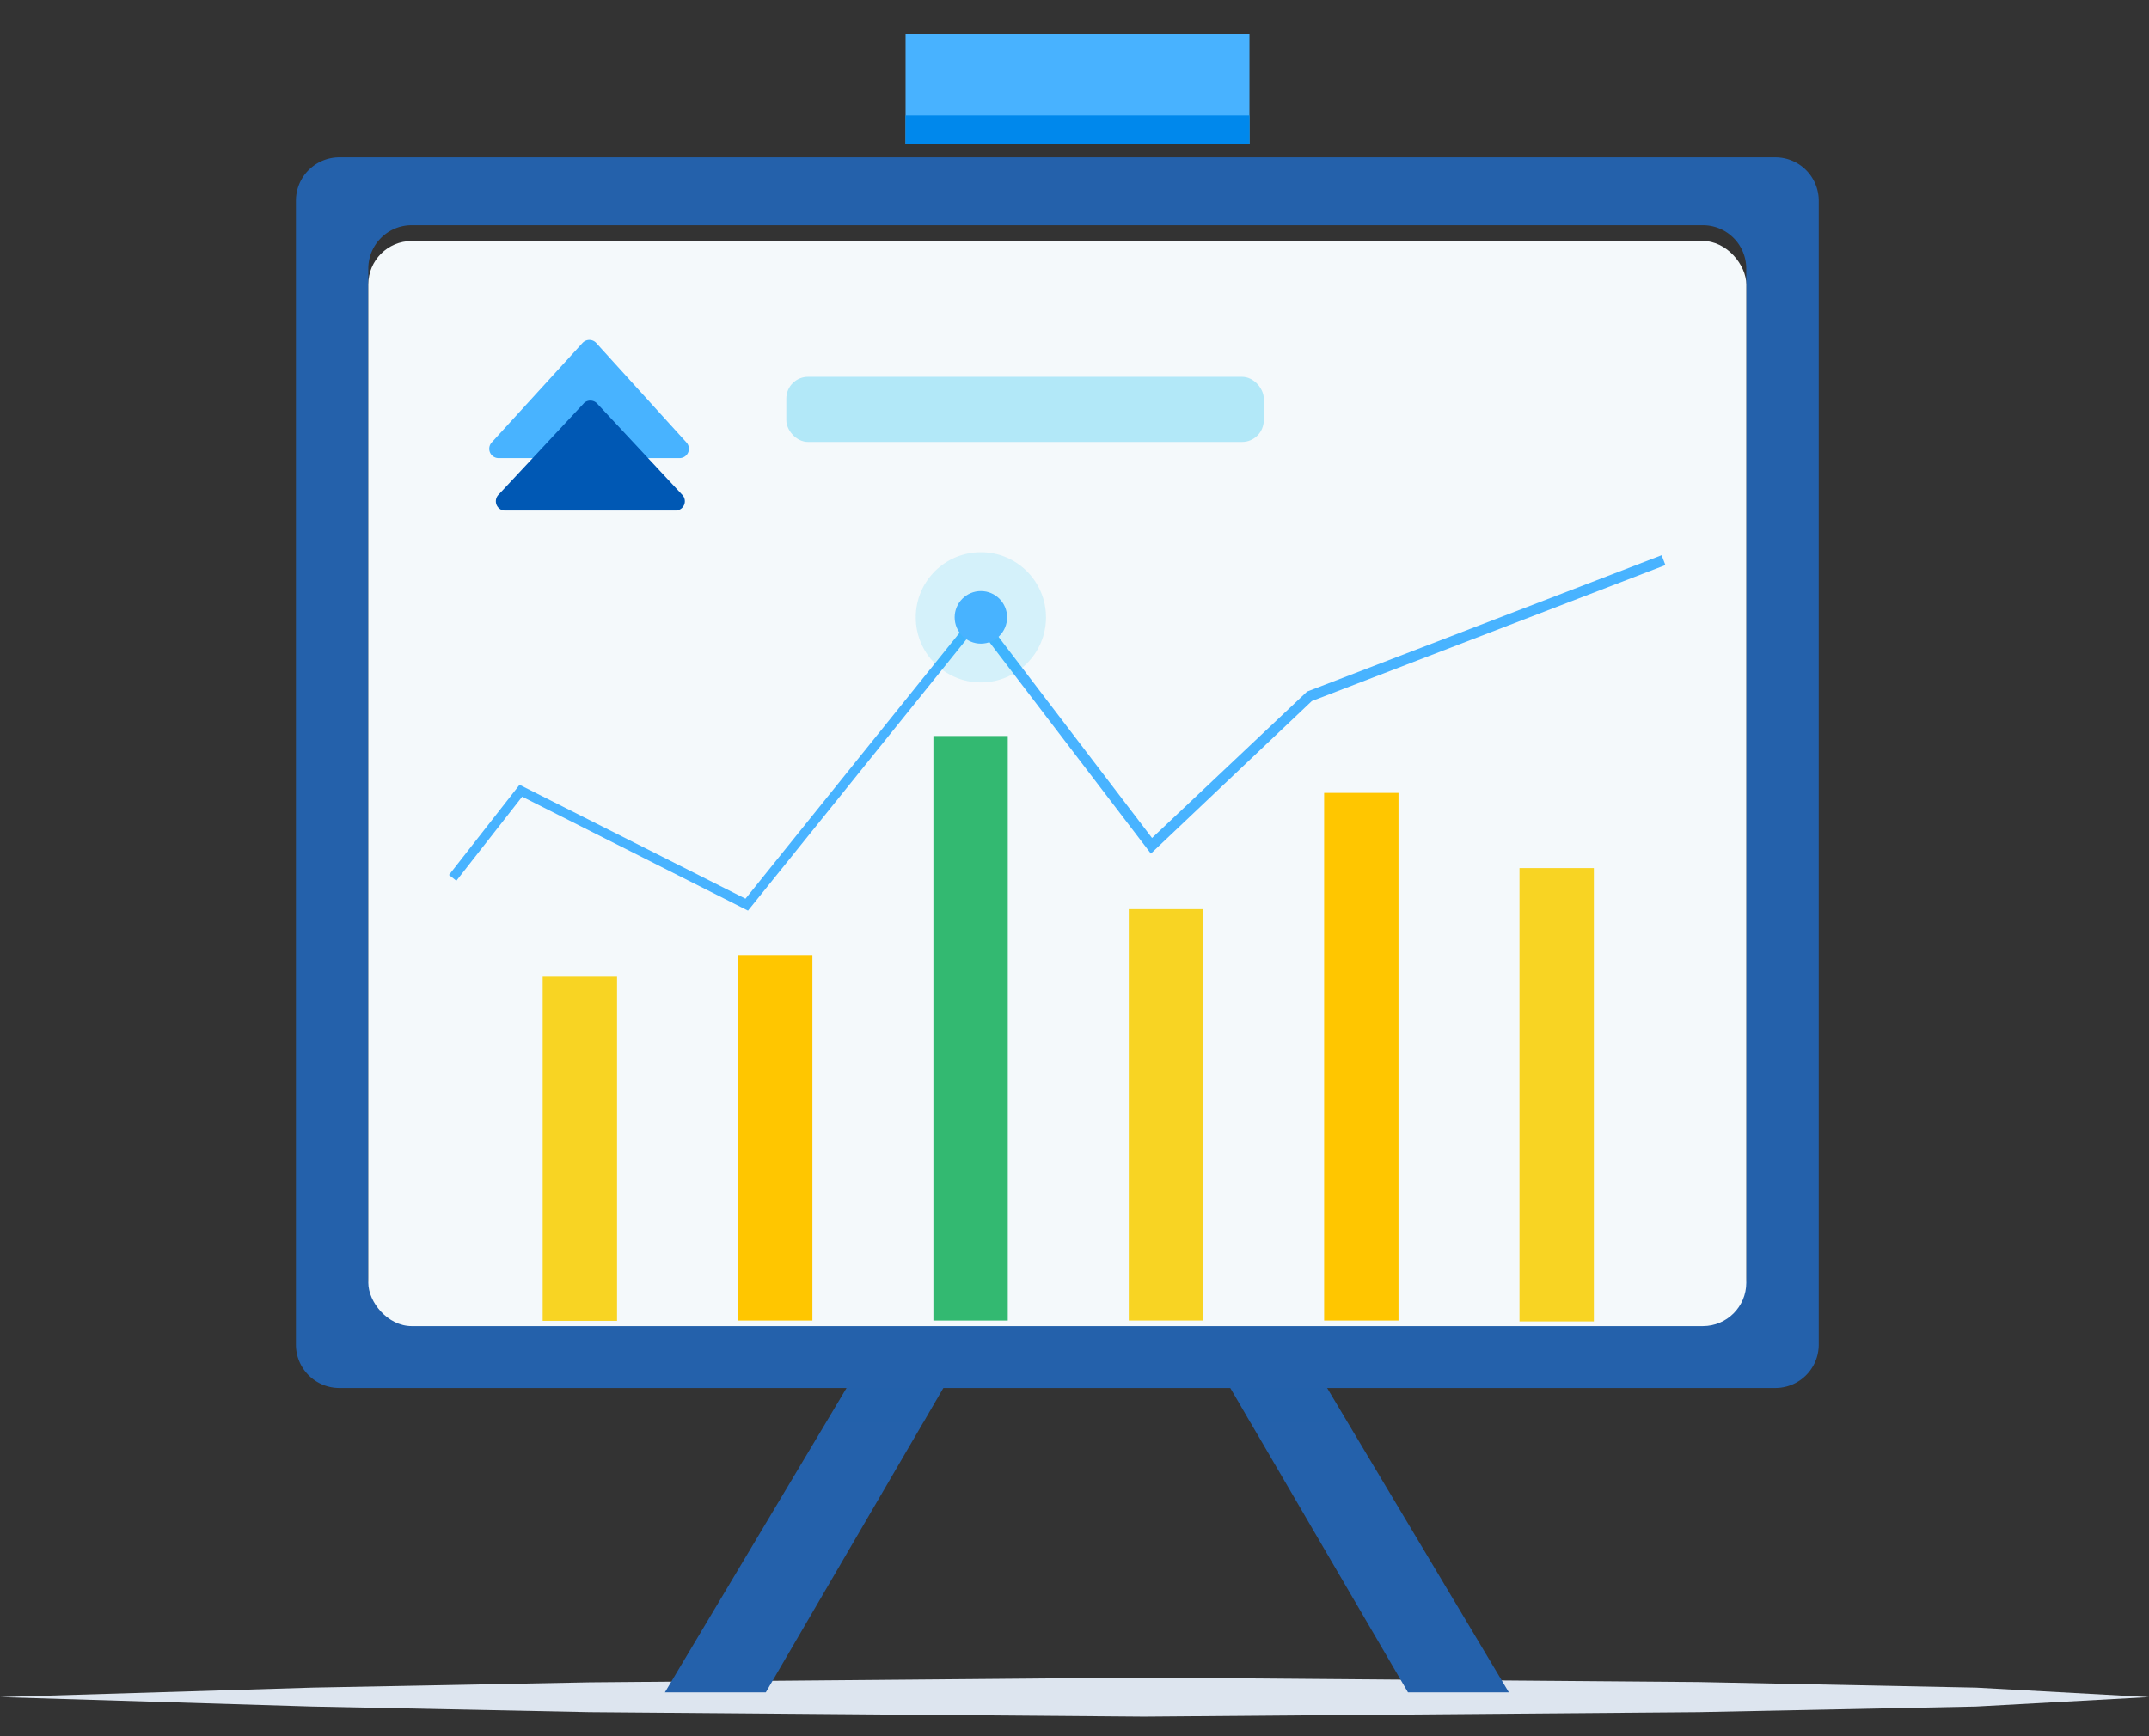
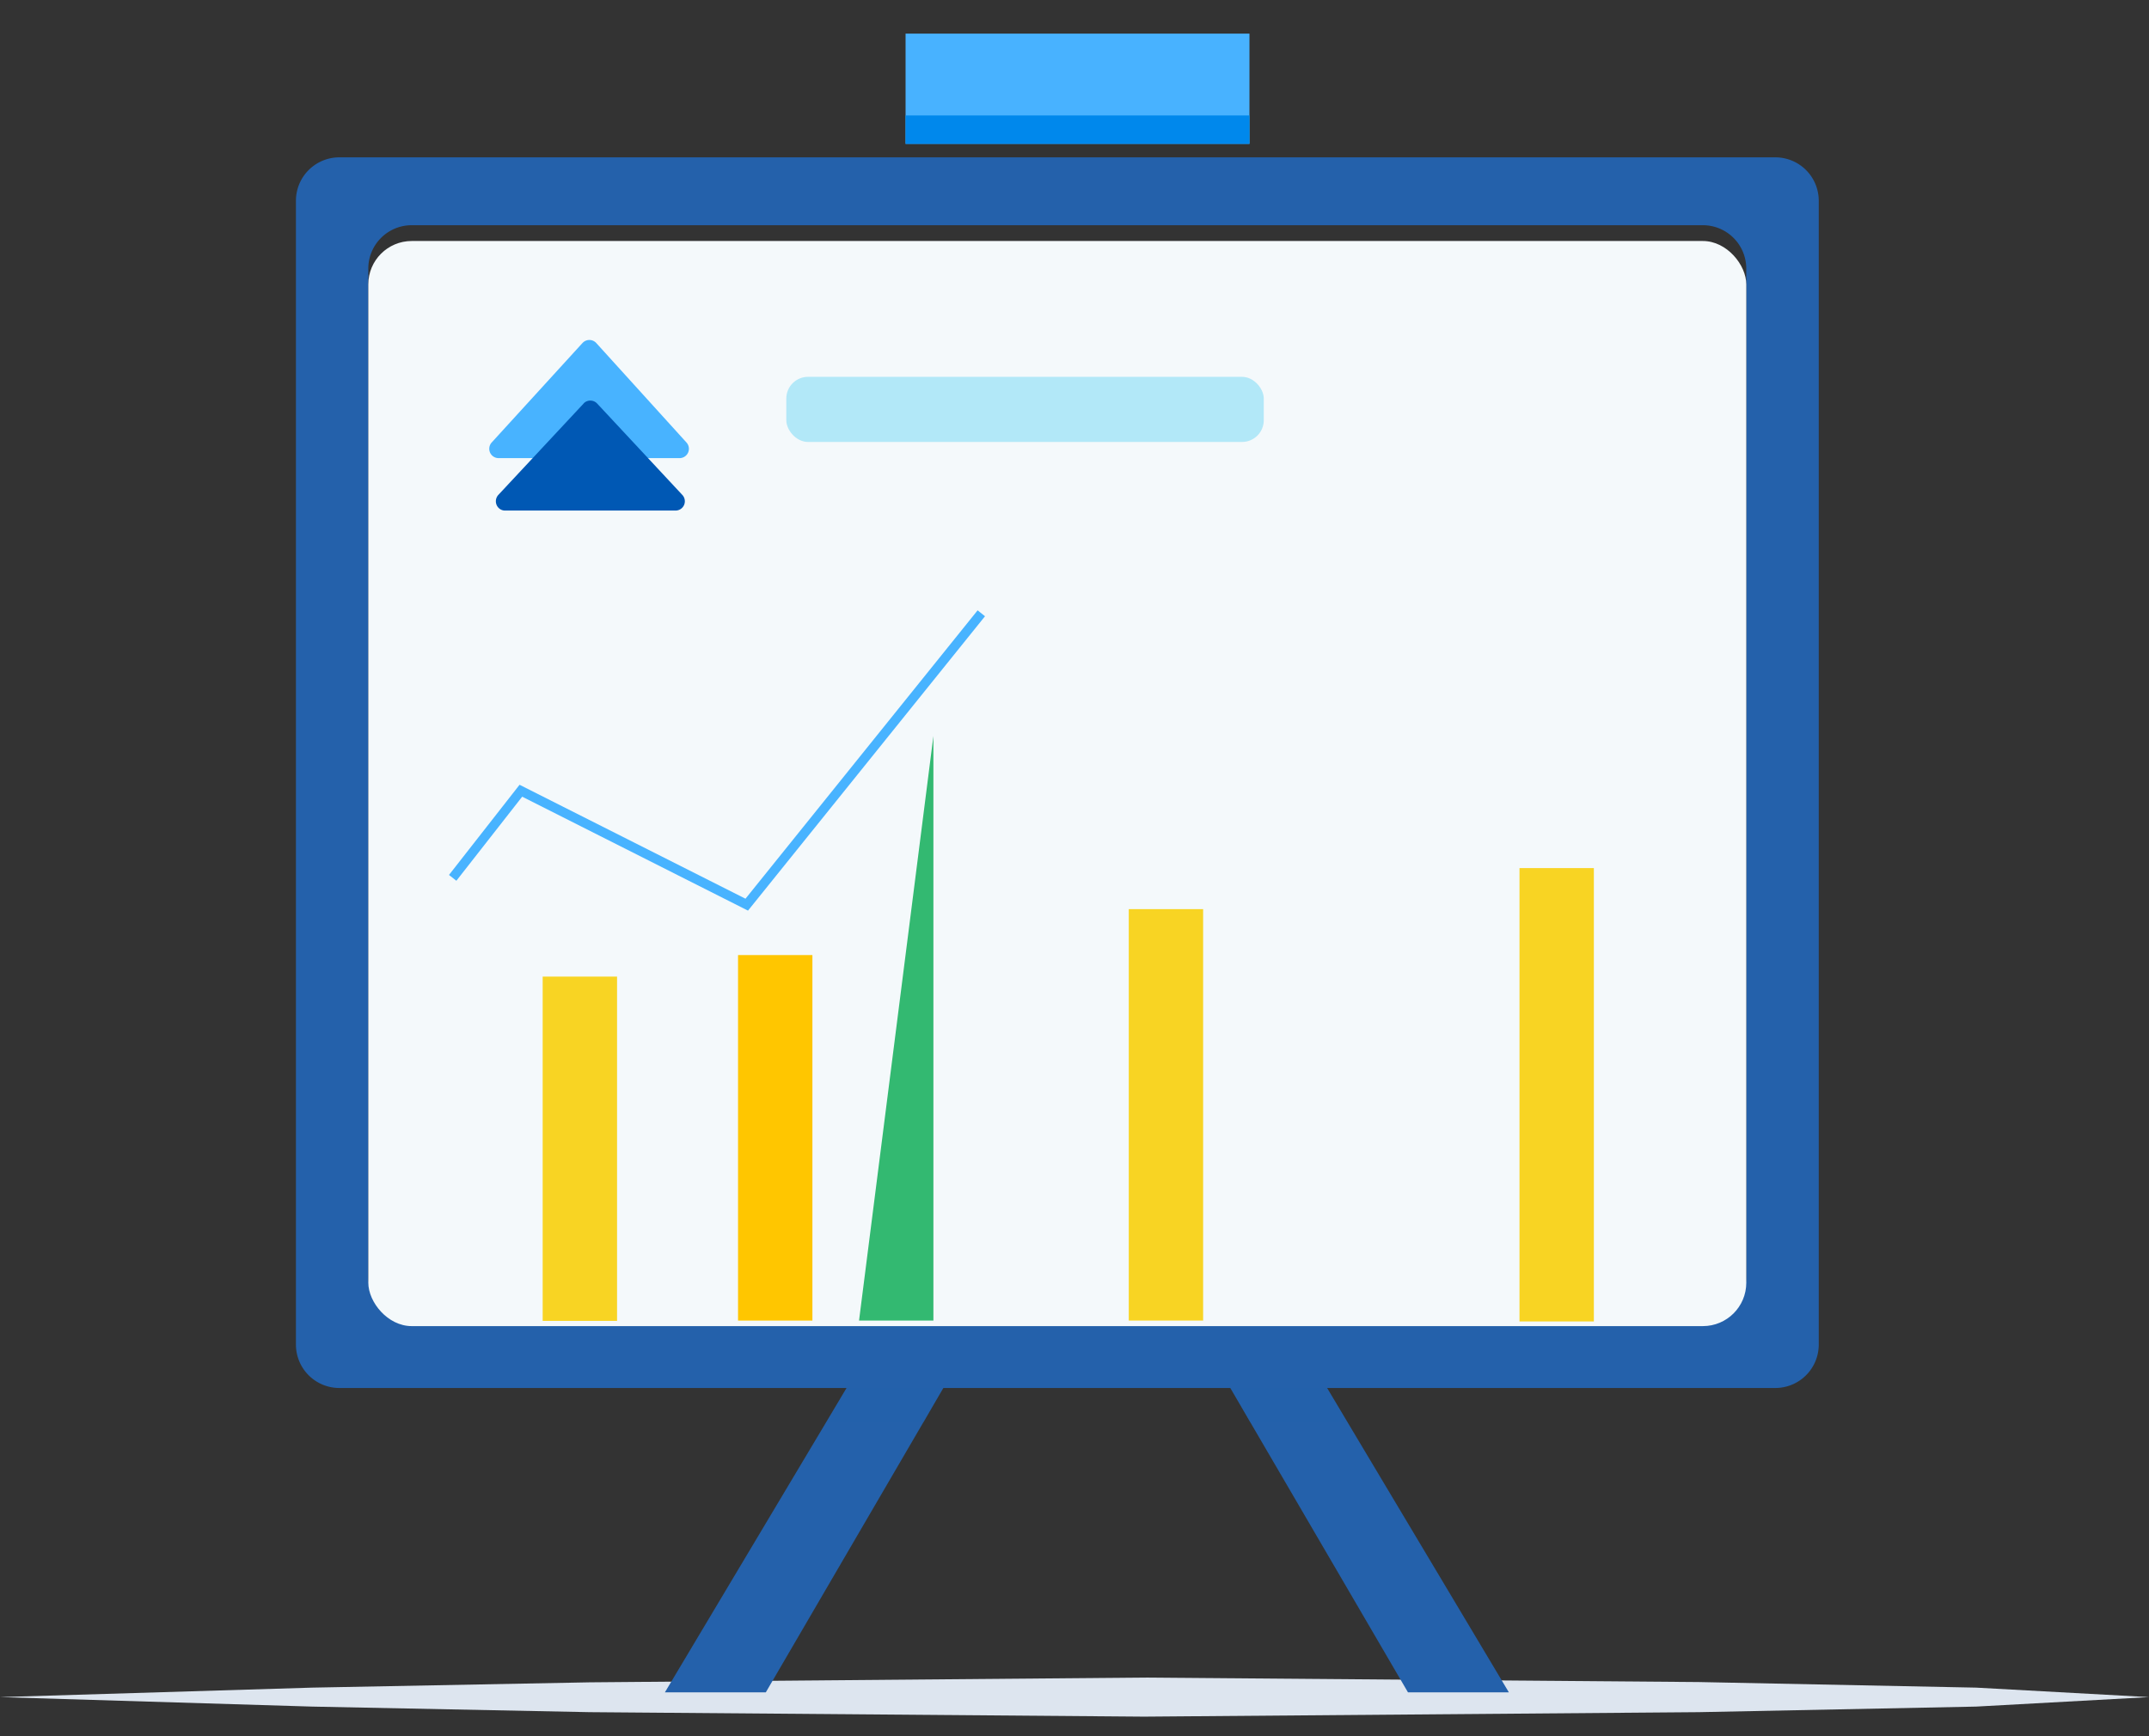
<svg xmlns="http://www.w3.org/2000/svg" width="99" height="80" viewBox="0 0 99 80">
  <rect x="0" y="0" width="99" height="80" fill="#333333" stroke="none" />
  <g fill="none" fill-rule="evenodd" transform="translate(0 1)">
    <path fill="#DDE5EF" fill-rule="nonzero" d="M0 77.2l14.382-.437 12.775-.244 25.55-.219 25.552.206 12.775.257L99 77.2l-7.966.437-12.775.257-25.552.206-25.55-.206-12.775-.257z" />
    <path fill="#2461AB" fill-rule="nonzero" d="M13.633 8.25v52.706a2 2 0 0 0 2 2h66.153a2 2 0 0 0 2-2V8.25a2 2 0 0 0-2-2H15.633a2 2 0 0 0-2 2zm64.815 51.587H18.967a2 2 0 0 1-2-2v-46.46a2 2 0 0 1 2-2h59.48a2 2 0 0 1 2 2v46.46a2 2 0 0 1-2 2z" />
    <rect width="63.481" height="50" x="16.967" y="10.105" fill="#F4F9FB" rx="2" />
    <path fill="#2461AB" d="M35.279 76.981H30.63L39 62.956l4.527-.117z" />
    <path fill="#2461AB" d="M42.543 64.537h-4.46l.918-1.581h4.43z" opacity=".3" style="mix-blend-mode:multiply" />
    <path fill="#2461AB" d="M64.863 76.981h4.648l-8.375-14.025-4.527-.117z" />
    <path fill="#2461AB" d="M57.599 64.537h4.46l-.923-1.581h-4.425z" opacity=".3" style="mix-blend-mode:multiply" />
    <path fill="#48B2FF" d="M41.718.549H57.56v5.079H41.718z" />
    <path fill="#0088EC" d="M41.718 4.319H57.56v1.309H41.718z" />
    <g transform="translate(20.684 23.585)">
-       <path fill="#33B971" d="M22.316 9.328h3.426v26.937h-3.426z" />
+       <path fill="#33B971" d="M22.316 9.328v26.937h-3.426z" />
      <path fill="#F8D423" d="M4.316 20.415h3.426v15.864H4.316z" />
      <path fill="#FFC600" d="M13.316 19.423h3.426v16.842h-3.426z" />
      <path fill="#F8D423" d="M31.316 17.306h3.426v18.958h-3.426z" />
-       <path fill="#FFC600" d="M40.316 11.95h3.426v24.315h-3.426z" />
      <path fill="#F8D423" d="M49.316 15.415h3.426v20.89h-3.426z" />
      <path fill="#48B3FF" d="M13.775 17.375l-10.403-5.25L.34 15.999 0 15.731l3.251-4.155 10.408 5.25L24.353 3.538l.34.273z" />
-       <path fill="#48B3FF" d="M32.335 14.748L24.309 4.235l.384-.292 7.695 10.085 7.143-6.747L55.863 1l.175.452-16.289 6.266z" />
-       <circle cx="24.503" cy="3.861" r="3" fill="#00B9F0" opacity=".131" />
-       <ellipse cx="24.503" cy="3.861" fill="#48B3FF" rx="1.208" ry="1.211" />
    </g>
    <path fill="#48B3FF" d="M26.835 14.804L22.65 19.39a.433.433 0 0 0 .028.607.438.438 0 0 0 .287.113h8.342a.431.431 0 0 0 .318-.72l-4.157-4.585a.43.43 0 0 0-.606-.027l-.027.027z" />
    <path fill="#0058B4" d="M26.885 17.595l-3.928 4.21a.433.433 0 0 0 .023.608.419.419 0 0 0 .292.113h7.852a.428.428 0 0 0 .31-.72l-3.924-4.211a.43.43 0 0 0-.605-.024l-.02.024z" />
    <rect width="21.995" height="3" x="36.224" y="16.364" fill="#00B9F0" opacity=".27" rx="1" />
  </g>
</svg>